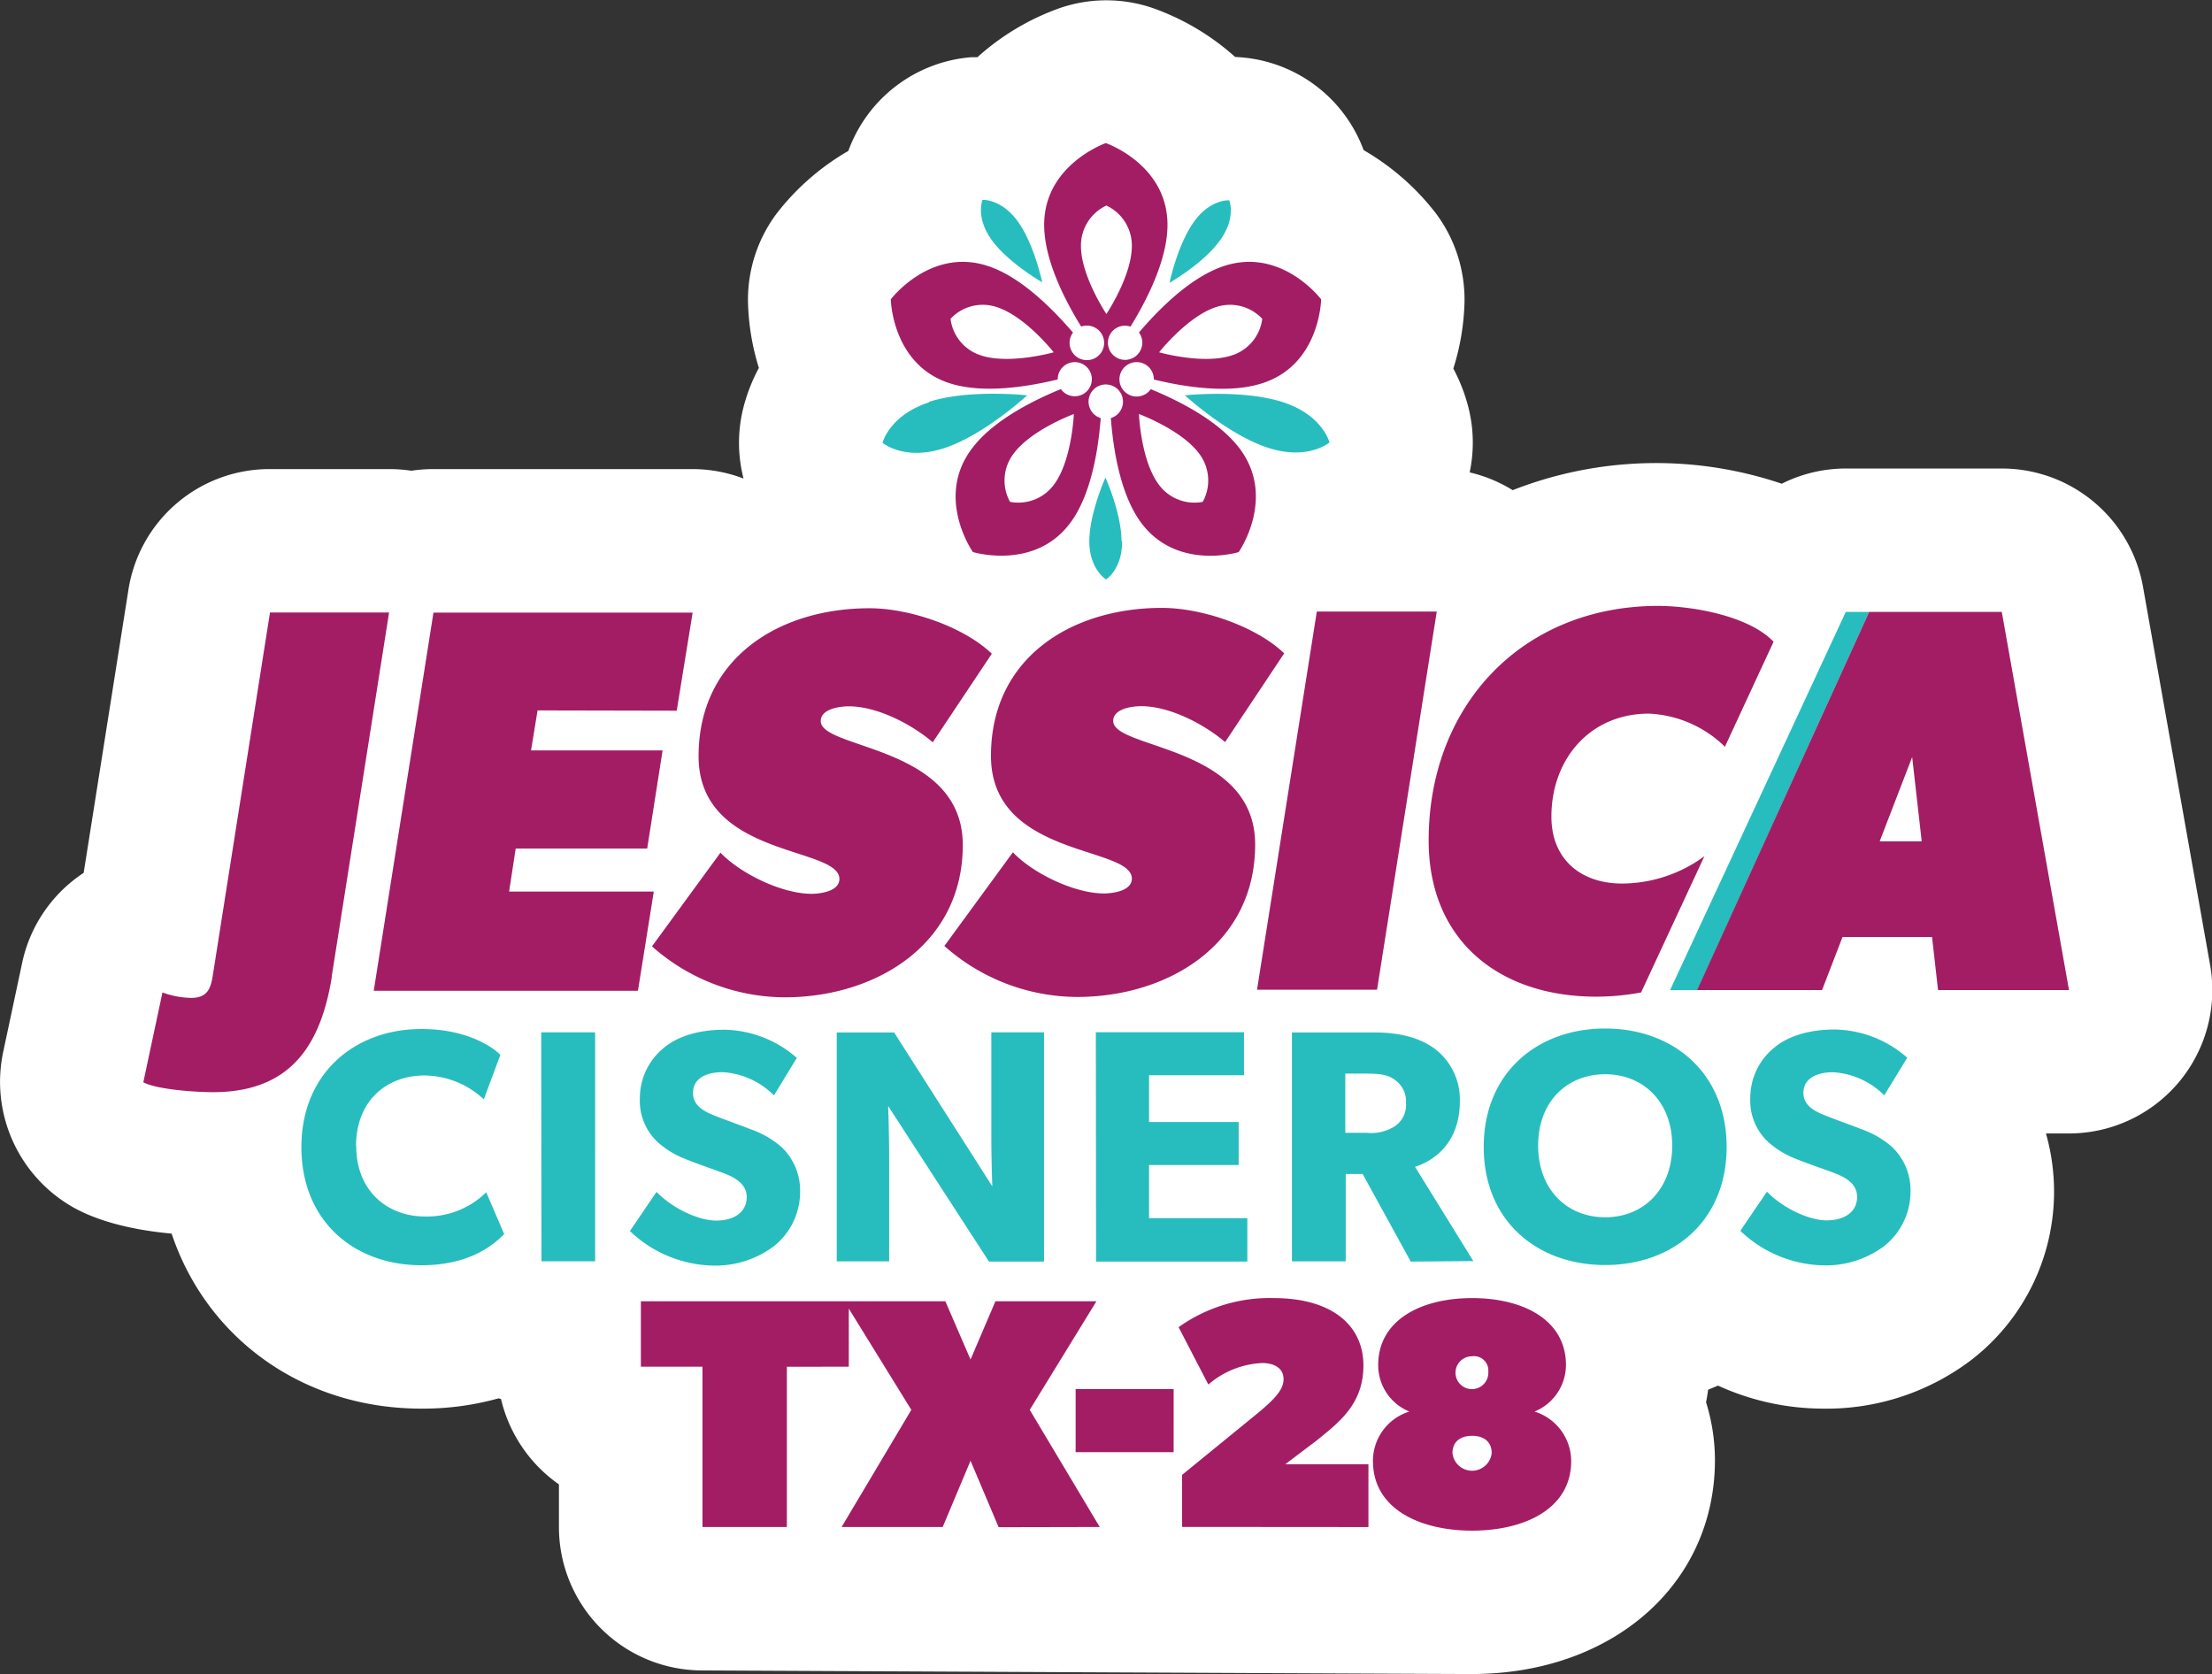
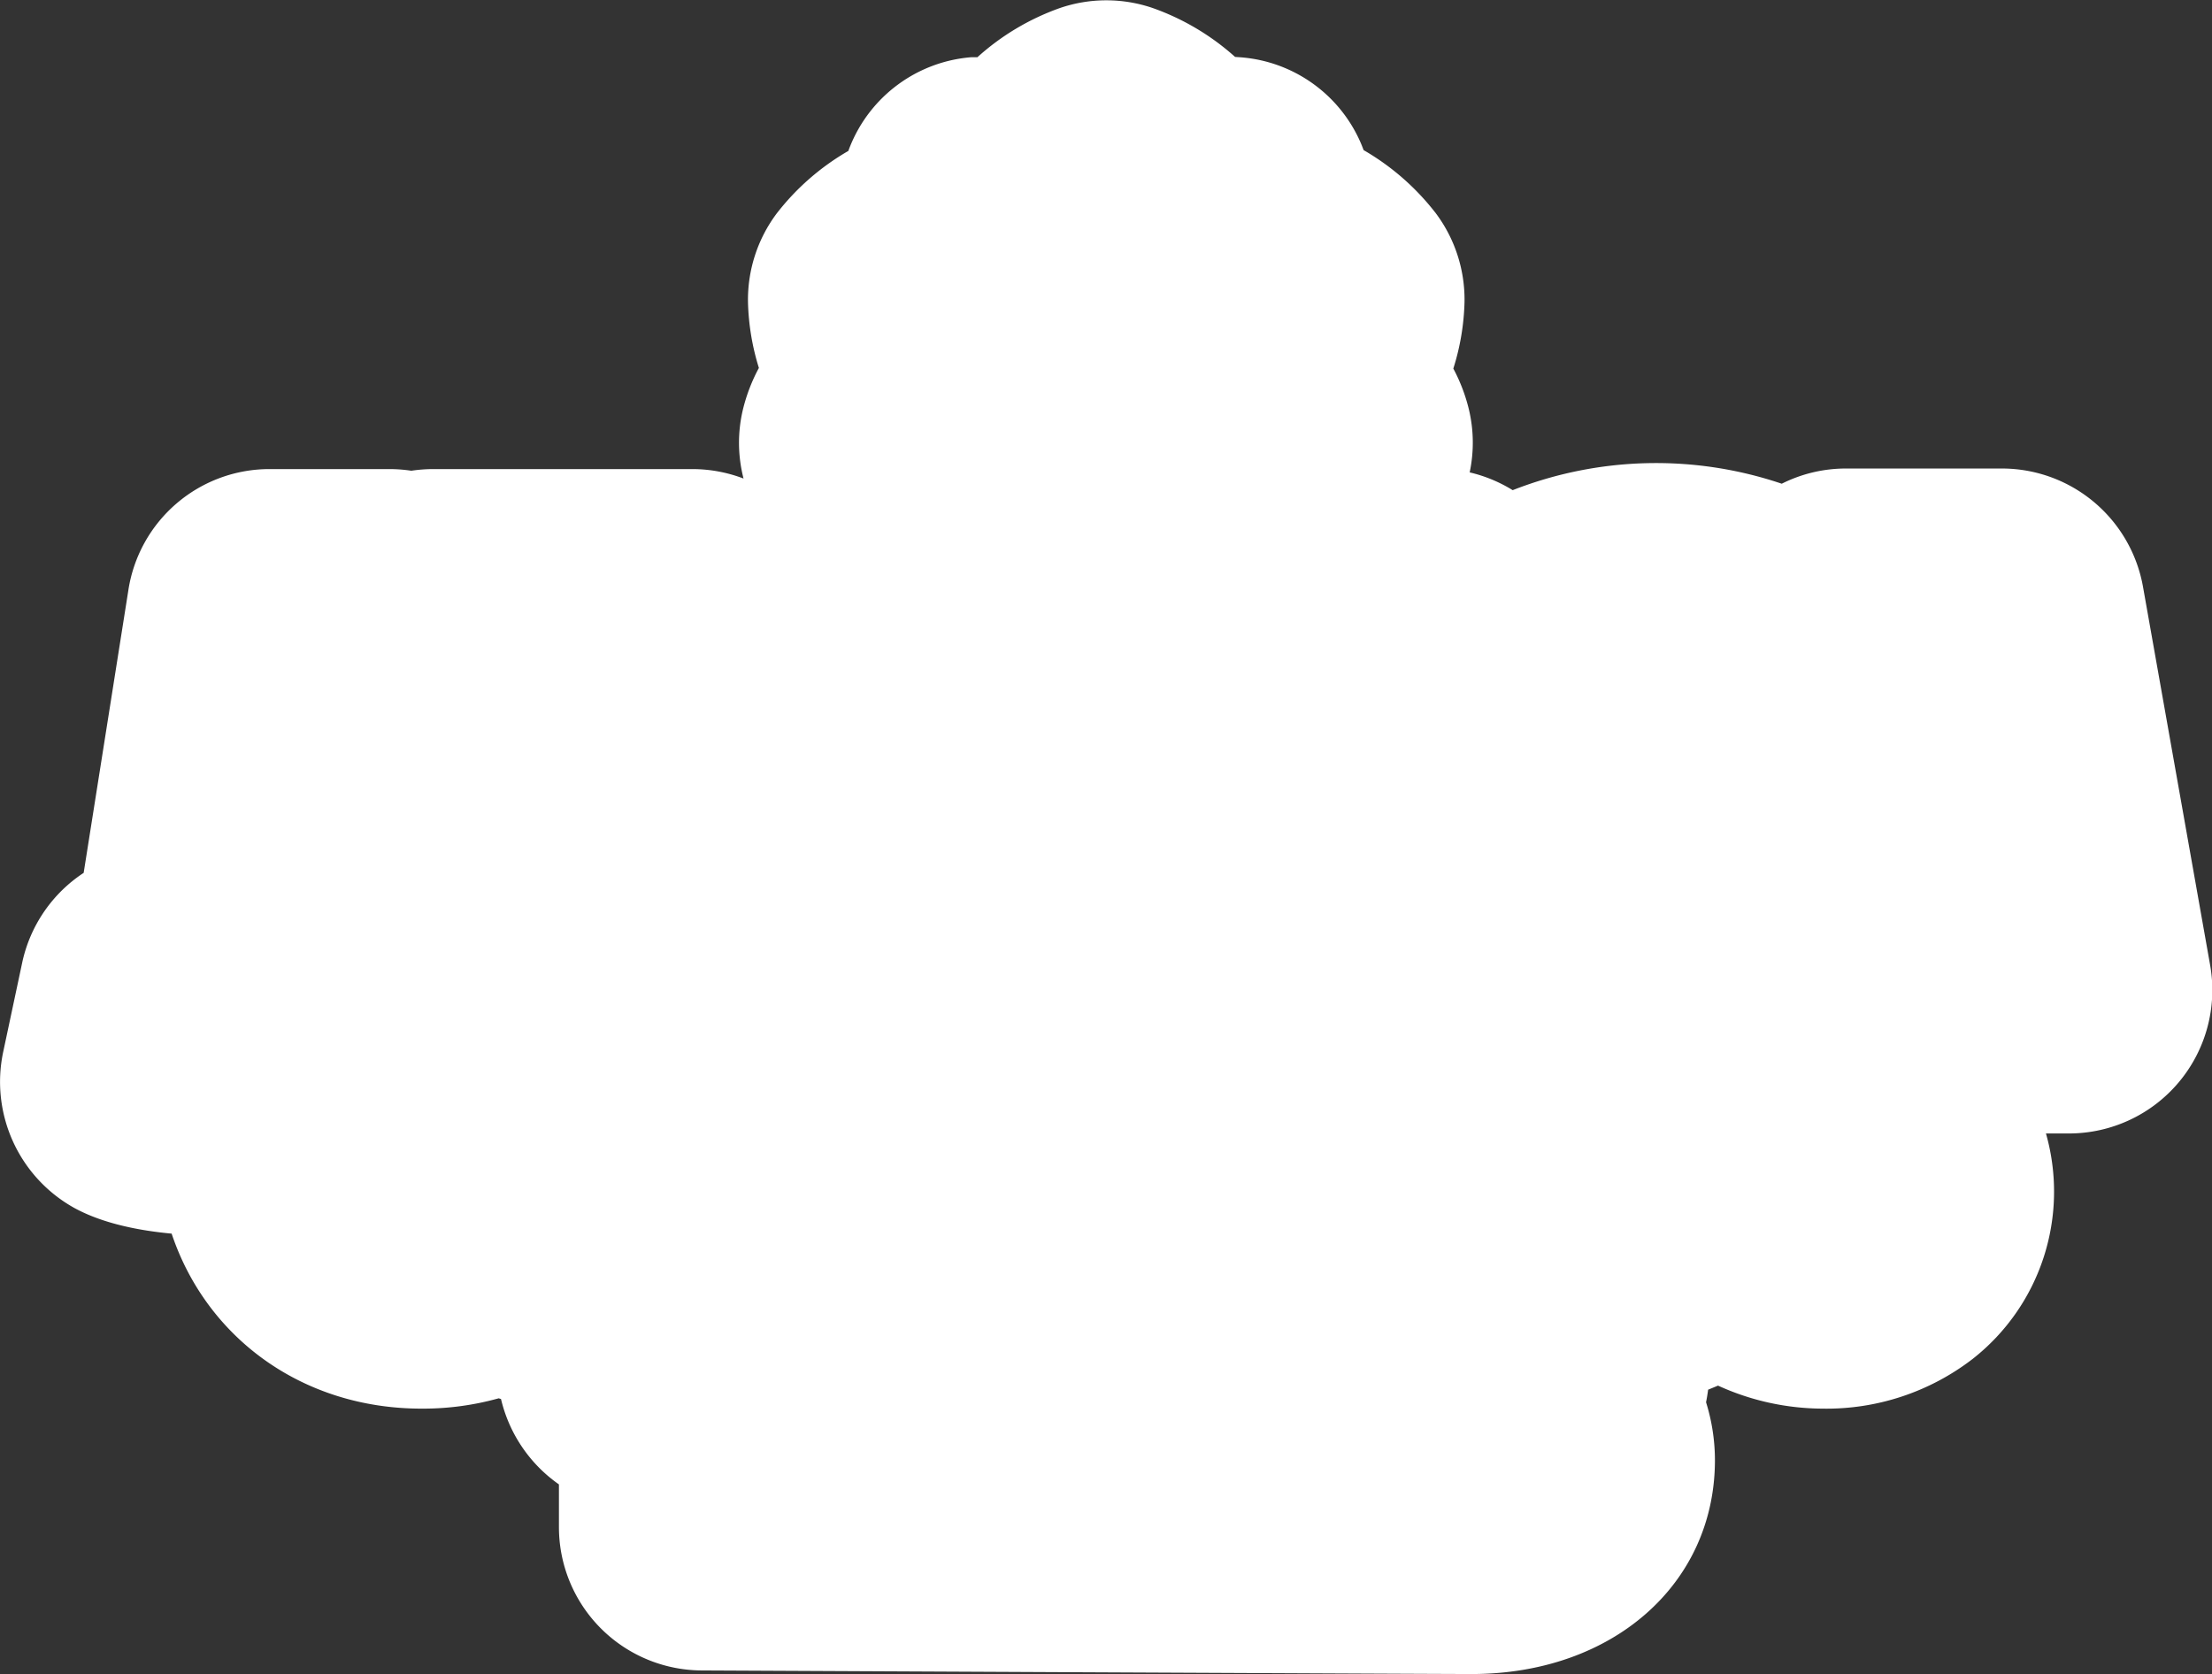
<svg xmlns="http://www.w3.org/2000/svg" id="Layer_7" data-name="Layer 7" viewBox="0 0 308.53 233.5">
  <rect x="0" y="0" width="308.53" height="233.5" fill="#333333" stroke="none" />
  <defs>
    <style>.cls-1{fill:#fff;}.cls-2{fill:#27bdbe;}.cls-3{fill:#a31d65;}</style>
  </defs>
  <path id="_20pt_out" data-name="20pt out" class="cls-1" d="M207,234.75c-3.39,0-107.31-.5-107.31-.5a20,20,0,0,1-20-20V208.3a20.2,20.2,0,0,1-8.08-11.91l-.32-.1a39.25,39.25,0,0,1-10.77,1.44c-16.65,0-30-9.91-34.85-24.41-4.33-.4-9.46-1.35-13.5-3.54A20.12,20.12,0,0,1,2.17,148l2.67-12.54A20,20,0,0,1,13.4,123l6.23-39.4A19.91,19.91,0,0,1,39.39,66.68H56.05a20.57,20.57,0,0,1,3.05.23,21,21,0,0,1,3.09-.23H98.35A20,20,0,0,1,105.44,68a20,20,0,0,1-.08-9.66,24.43,24.43,0,0,1,2.22-5.77,33.55,33.55,0,0,1-1.52-9.16,20.08,20.08,0,0,1,4-12.38,34.31,34.31,0,0,1,10-8.73c.09-.26.19-.52.29-.76A19.93,19.93,0,0,1,137.22,9.23l.84,0a34.2,34.2,0,0,1,11.48-6.85,20,20,0,0,1,13,0A34.33,34.33,0,0,1,174,9.19l.74.05A19.91,19.91,0,0,1,191.66,21.5l.27.69A34.54,34.54,0,0,1,202,31h0a20.08,20.08,0,0,1,4,12.38,33.36,33.36,0,0,1-1.56,9.28,24.22,24.22,0,0,1,2.16,5.65h0a20,20,0,0,1,.12,8.83,20.13,20.13,0,0,1,6,2.48,54.79,54.79,0,0,1,37.53-.9,19.91,19.91,0,0,1,8.94-2.12h21.76a20,20,0,0,1,19.69,16.52L310,135.87h0a20,20,0,0,1-19.7,23.48h-3.2a29.66,29.66,0,0,1-10.24,31.46,33.39,33.39,0,0,1-21,6.92,35.38,35.38,0,0,1-14.5-3.21l-1.38.57c-.08.59-.17,1.17-.29,1.75a27.31,27.31,0,0,1,1.24,8.19C240.86,222.25,226.63,234.75,207,234.75Z" transform="translate(-1.73 -1.25)" />
-   <path class="cls-2" d="M51.39,161.12c0-6.25,4.17-9.86,9.58-9.86a12.28,12.28,0,0,1,8.24,3.33l2.31-6.2c-.83-.88-4.39-3.61-11-3.61-9.3,0-16.75,6.16-16.75,16.48s7.36,16.47,16.75,16.47c6.53,0,9.91-2.68,11.53-4.35l-2.5-5.83A11.76,11.76,0,0,1,61,170.93c-5.23,0-9.58-3.56-9.58-9.81m25.83,16.06h7.49V145.25H77.22Zm21.14-23.51c0-1.95,1.75-2.87,4.16-2.87a11,11,0,0,1,7.13,3.24l3.19-5.23a15.68,15.68,0,0,0-10.13-3.93c-3.71,0-6.62,1-8.43,2.54a9,9,0,0,0-3.33,7,7.85,7.85,0,0,0,2.5,6.15,12.34,12.34,0,0,0,3.8,2.32c1.06.46,3.47,1.29,4.85,1.8s3.75,1.34,3.75,3.52-1.85,3.29-4.25,3.29-6-1.62-8.33-4l-3.71,5.46a17.29,17.29,0,0,0,11.34,4.81,13.61,13.61,0,0,0,8.66-2.63,9.7,9.7,0,0,0,3.74-7.64,8.38,8.38,0,0,0-2.49-6.16,13,13,0,0,0-4.45-2.59c-1-.41-3.38-1.25-4.76-1.8s-3.24-1.3-3.24-3.24m41.28,23.51h7.68V145.25H140v14.48c0,3.38.14,7,.14,7l-13.7-21.47h-8v31.93h7.31V162.74c0-3.38-.14-7.22-.14-7.22Zm14.94,0h21.1v-6.06H162v-7.41h12.5v-6H162v-6.52h13.24v-6H154.58Zm43.23-22.08a3.57,3.57,0,0,1-1.62,3.24,6.14,6.14,0,0,1-3.85.88h-3V151h3c1.72,0,2.92.14,3.85.83a3.64,3.64,0,0,1,1.62,3.24m9.39,22.08L199.1,164c2.36-.74,6.25-3.1,6.25-9.16a8.86,8.86,0,0,0-3.52-7.32c-2.08-1.52-4.86-2.26-8.42-2.26H181.93v31.93h7.5V165h2.36l6.71,12.22Zm27.74-16.11c0,6.11-4,10-9.35,10s-9.35-3.89-9.35-10,4-9.95,9.35-9.95,9.35,3.89,9.35,9.95m7.59.19c0-10.32-7.46-16.52-16.94-16.52s-16.94,6.2-16.94,16.52,7.45,16.47,16.94,16.47,16.94-6.15,16.94-16.47m22-7.22,3.19-5.23a15.68,15.68,0,0,0-10.13-3.93c-3.71,0-6.62,1-8.43,2.54a9,9,0,0,0-3.33,7,7.85,7.85,0,0,0,2.5,6.15,12.34,12.34,0,0,0,3.8,2.32c1.06.46,3.47,1.29,4.86,1.8s3.74,1.34,3.74,3.52-1.85,3.29-4.25,3.29-6-1.62-8.33-4l-3.71,5.46a17.31,17.31,0,0,0,11.34,4.81,13.61,13.61,0,0,0,8.66-2.63,9.7,9.7,0,0,0,3.74-7.64,8.38,8.38,0,0,0-2.49-6.16,13,13,0,0,0-4.45-2.59c-1-.41-3.38-1.25-4.76-1.8s-3.24-1.3-3.24-3.24,1.76-2.87,4.16-2.87a11,11,0,0,1,7.13,3.24m-26.08-14.69h-3.81L259.18,86.6h3.26Zm-107.14-82c-5.59,1.82-6.51,5.65-6.51,5.65s3,2.57,8.59.75S145,56.39,145,56.39s-8.14-.89-13.72.92m15.82-16.67s-1.11-5.34-3.41-8.51-4.92-3-4.92-3-1,2.43,1.29,5.6,7,5.87,7,5.87m11.1,36.15c0-3.92-2.24-8.89-2.24-8.89s-2.25,5-2.25,8.89S156,82.07,156,82.07s2.24-1.37,2.24-5.28m13.65-42c2.3-3.17,1.3-5.6,1.3-5.6s-2.63-.21-4.93,3-3.41,8.51-3.41,8.51,4.74-2.7,7-5.87M187.18,63s-.92-3.83-6.5-5.65S167,56.39,167,56.39,173,61.9,178.6,63.71s8.58-.75,8.58-.75" transform="translate(-1.73 -1.25)" />
-   <path class="cls-3" d="M209.32,192.57a2.29,2.29,0,1,1-2.28-2.14,2,2,0,0,1,2.28,2.14m-5,11.36c0-1.68,1.23-2.41,2.74-2.41s2.73.73,2.73,2.41a2.75,2.75,0,0,1-5.47,0m15.83-12.27c0-6.38-6.07-9.35-13.09-9.35s-13.1,3-13.1,9.35a7,7,0,0,0,4.34,6.48,7.21,7.21,0,0,0-5.07,6.89c0,6.8,6.71,9.72,13.83,9.72s13.82-2.92,13.82-9.72a7.26,7.26,0,0,0-5.11-6.89,7.05,7.05,0,0,0,4.38-6.48M192.6,214.25v-8.76H181l4.28-3.24c3.38-2.7,6.62-5.25,6.62-10.54,0-5.48-4.24-9.4-12.55-9.4a21.85,21.85,0,0,0-13.23,4.06l4.15,8a12.36,12.36,0,0,1,7.49-3c1.91,0,3,.87,3,2.23s-.91,2.6-4.15,5.21l-10,8.16v7.26ZM165.43,195H151.76v8.8h13.67Zm-10.31,19.24-9.76-16.34,9.3-15.14H140.57l-3.47,8.12-3.51-8.12h-14.1l9.35,15.14-9.72,16.34h14.1L137.1,205l3.92,9.27Zm-35-22.36v-9.12h-29v9.12h8.59v22.36h11.77V191.89ZM48,137.44l8-50.76H39.39l-8,50.76c-.3,1.91-.92,3-3,3a12.19,12.19,0,0,1-4-.76l-2.67,12.53c1.83,1,7.26,1.38,9.71,1.38,10.55,0,15-6.19,16.59-16.13m48.1-37.08,2.22-13.68H62.19l-8.33,52.75H90.71l2.21-13.84H72.74l.92-6H92l2.15-13.69H75.8l.91-5.58Zm35.69,4.44,8.26-12.39c-4-3.82-11.55-6.34-17.05-6.34-12.69,0-23.85,7-23.85,20.64,0,14.22,19.64,12.53,19.64,17.12,0,1.76-2.75,2.07-3.9,2.07-4.12,0-9.93-2.83-12.69-5.74l-9.55,13.07a28.06,28.06,0,0,0,18.5,7.11c12.69,0,24.85-7.33,24.85-21.25s-19.81-13.3-19.81-17.28c0-1.75,2.76-2.06,3.9-2.06,4,0,8.8,2.52,11.7,5m40.79,0,8.25-12.39c-4-3.82-11.54-6.34-17.05-6.34-12.69,0-23.85,7-23.85,20.64,0,14.22,19.65,12.53,19.65,17.12,0,1.76-2.75,2.07-3.9,2.07-4.13,0-9.94-2.83-12.69-5.74l-9.56,13.07a28.06,28.06,0,0,0,18.5,7.11c12.7,0,24.85-7.33,24.85-21.25S157,105.79,157,101.81c0-1.75,2.75-2.06,3.9-2.06,4,0,8.79,2.52,11.7,5m21.2,34.55,8.33-52.75H185.4l-8.34,52.75Zm48.51-33.87,6.8-14.67c-3.52-3.67-11.47-5-16.21-5C214,85.84,201,99.67,201,118.48c0,14,9.86,21.79,23.39,21.79a34.18,34.18,0,0,0,6.24-.59l8.83-19a19.54,19.54,0,0,1-11.48,3.81c-5.73,0-9.86-3.36-9.86-9.33,0-8,5.35-14.37,13.61-14.37a16.16,16.16,0,0,1,10.63,4.66m26.08,1.4,1.33,11.75h-5.86Zm21.87,32.47L280.94,86.6h-18.5l-24,52.75h17.43l2.86-7.41h12.48l.84,7.41h18.2ZM177.79,45.72a6.16,6.16,0,0,1-4.27,5.11c-4,1.3-10.12-.44-10.12-.44s3.95-5,7.93-6.3a6.14,6.14,0,0,1,6.46,1.63m-21.74-.67s-3.55-5.31-3.55-9.49a6.16,6.16,0,0,1,3.55-5.64,6.16,6.16,0,0,1,3.55,5.64c0,4.18-3.55,9.49-3.55,9.49m-7.35,5.34s-6.15,1.74-10.12.44a6.14,6.14,0,0,1-4.27-5.11,6.13,6.13,0,0,1,6.46-1.63c4,1.29,7.93,6.3,7.93,6.3M151.51,59s-.26,6.38-2.71,9.76a6.17,6.17,0,0,1-6.19,2.49,6.17,6.17,0,0,1,.45-6.66c2.45-3.38,8.45-5.59,8.45-5.59m9.08,0s6,2.21,8.45,5.59a6.2,6.2,0,0,1,.45,6.66,6.16,6.16,0,0,1-6.19-2.49c-2.46-3.38-2.71-9.76-2.71-9.76M186,43s-5.47-7.27-13.5-4.66c-4.56,1.48-8.95,5.82-11.91,9.29a2.37,2.37,0,0,1,0,2.83,2.39,2.39,0,1,1-3.87-2.81,2.37,2.37,0,0,1,2.69-.84c2.39-3.89,5.16-9.41,5.16-14.2,0-8.44-8.6-11.4-8.6-11.4s-8.6,3-8.6,11.4c0,4.79,2.76,10.31,5.16,14.19a2.41,2.41,0,1,1-1.14.84c-3-3.48-7.35-7.82-11.91-9.3-8-2.61-13.5,4.66-13.5,4.66s.15,9.09,8.19,11.7c4.55,1.48,10.65.55,15.09-.52a2.38,2.38,0,1,1,.44,1.34c-4.22,1.73-9.71,4.57-12.52,8.45-5,6.83.25,14.28.25,14.28s8.7,2.66,13.66-4.17c2.82-3.87,3.82-10,4.17-14.51a2.4,2.4,0,1,1,1.41,0c.35,4.55,1.36,10.65,4.17,14.52,5,6.83,13.66,4.17,13.66,4.17s5.22-7.45.26-14.28c-2.82-3.87-8.3-6.71-12.52-8.45a2.4,2.4,0,1,1,.43-1.34c4.44,1.07,10.54,2,15.1.52C185.88,52.13,186,43,186,43" transform="translate(-1.73 -1.25)" />
</svg>